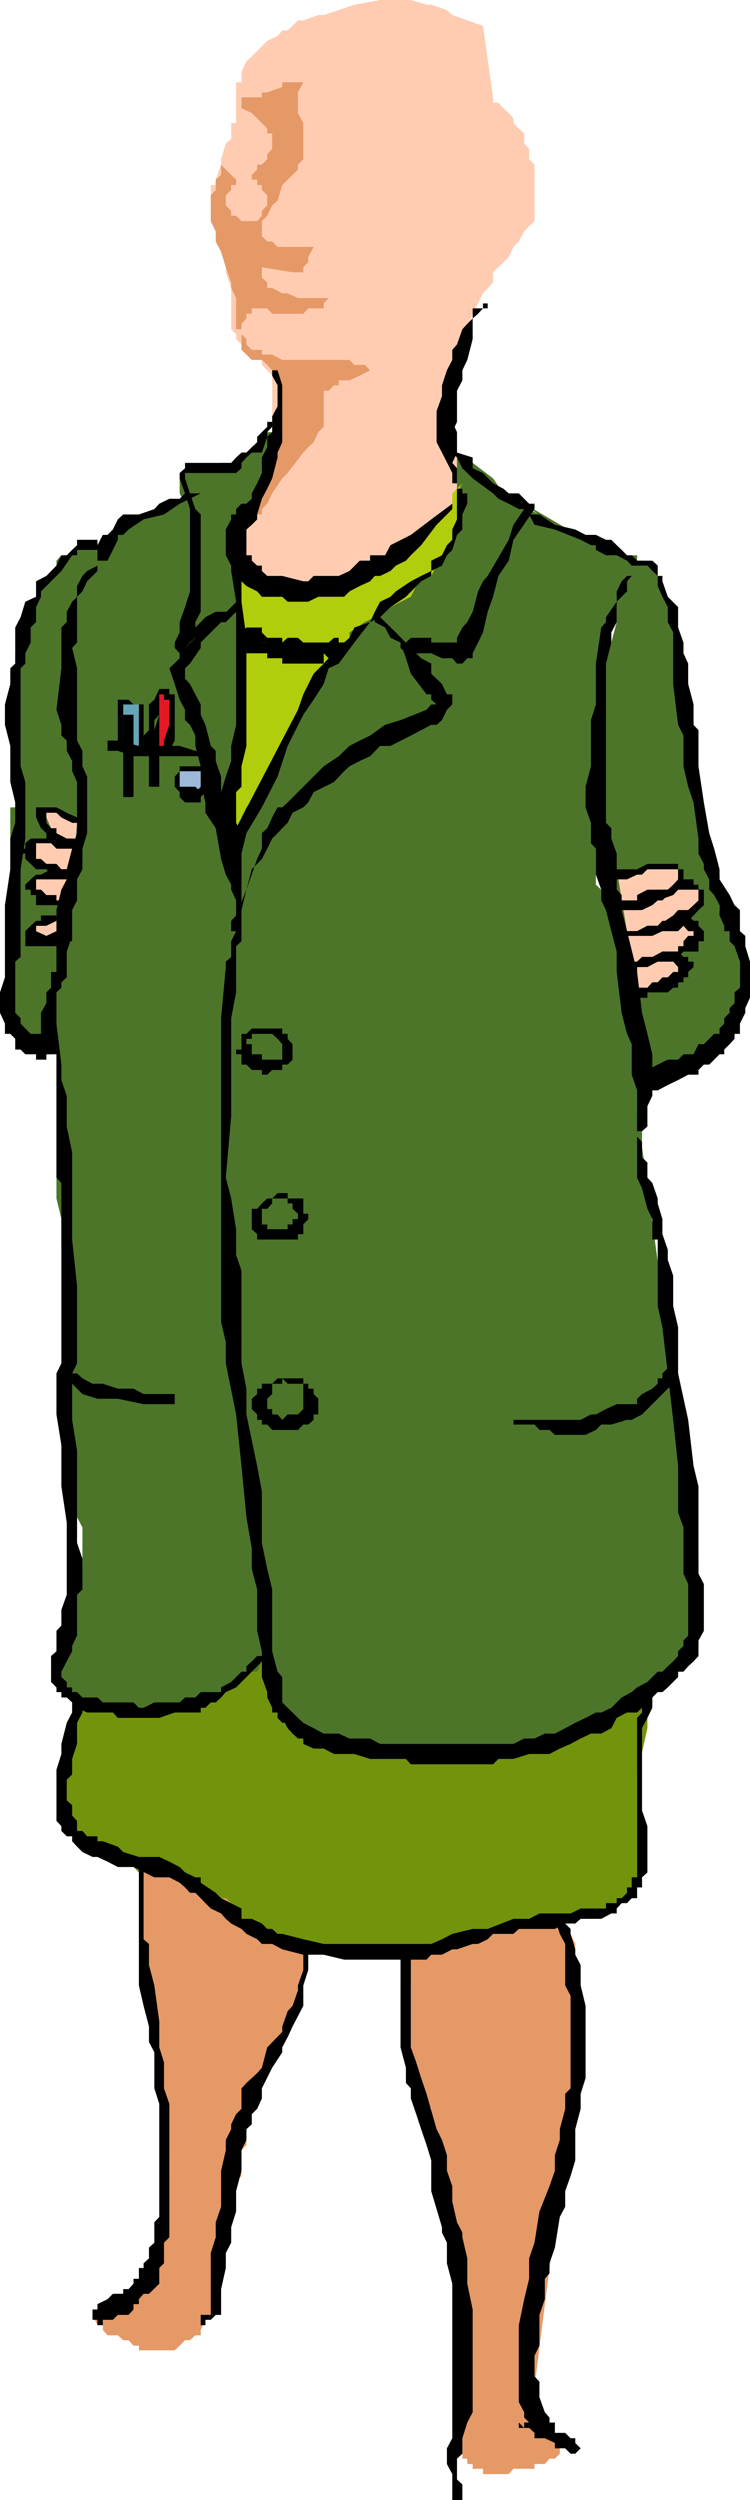
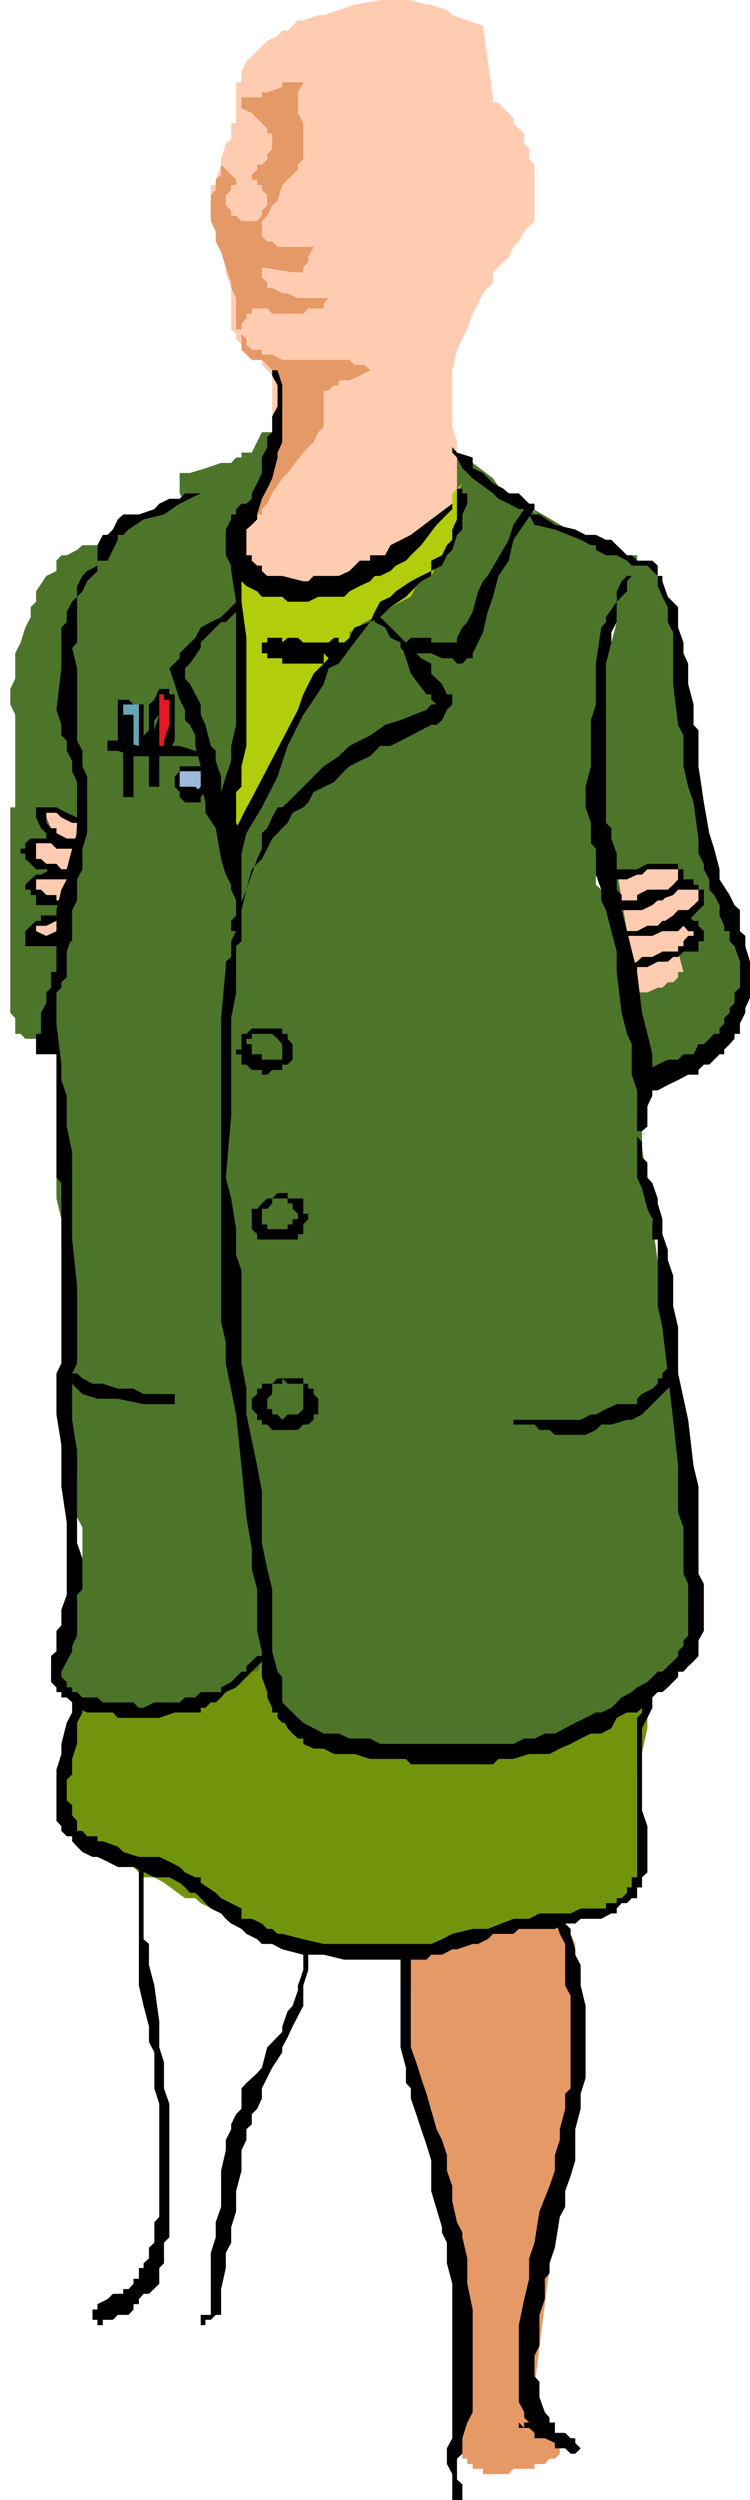
<svg xmlns="http://www.w3.org/2000/svg" width="334.797" height="1114.801">
  <path fill="#e59966" d="m247.7 853.2 2.198 2.402h2.399v4.5l2.402 2.199 2.098 4.5v9.398l2.402 4.602v20.601l-20.601 162.7v11.5l2.199 2.398 2.402 2.2 2.098 2.402v2.199h2.402v2.398h7l-2.402 2.102-2.399 2.398v2.403l-2.199 2.199h-2.402l-2.098 2.398h-4.601v2.102h-9.399l-2.101 2.398h-11.5v-2.398H211v-2.102h-2.402v-2.398h-2.2v-2.2L204 1091.7l4.598-20.597-2.2-7v-6.7L204 1041.301l-2.102-30V995.5l-2.398-9.398v-6.7l-2.203-7v-4.5l-2.399-9.101-2.398-7v-11.5l-4.5-9.102-2.203-2.398v-2.2L183.398 922v-36.7l-2.199-2.398v-11.3h2.2l2.398-2.403h6.703l2.398-2.398h7l9.102-4.5 4.598-2.2 4.5-2.402 2.402-2.097h29.797l-4.598-2.403" />
  <path fill="#72940d" d="M291.2 752.402v2.098l-2.2 4.602v11.5l-4.602 20.597V839.5L282 841.602V844l-2.102 2.402H277.5l-2.203 2.2V851h-2.399l-2.398 2.2-4.5 2.402h-25.203l-2.2 2.097H229.2l-4.5 2.403-4.601 2.199-6.7 2.398-4.8 2.102h-6.7l-7 2.398h-4.5l-7 2.403H144.5l-4.5-2.403h-4.602L133 866.801h-9.102l-2.398-2.102h-4.602l-2.101-2.398-7-2.2-2.399-4.5L98.7 853.2l-9.101-4.597-2.399-2.2h-4.601l-9.399-6.902-4.3-2.398h-4.801l-4.5-4.602-7-2.398L48 828l-2.102-2.2-2.398-2.398V821h-4.602l-2.101-2.2h-2.399v-6.898L32.2 809.5h-2.402v-4.598l-2.399-2.101v-11.602l2.399-6.898v-16.102l2.402-4.597V761.5l2.2-2.398V754.5l2.398-2.098V750l2.101-4.598H43.5v-4.601l2.398-2.399 4.5-2.101h2.2L55 733.902l7-4.601 4.5-2.102 4.598-4.797 9.101-4.601 4.598-2.2 4.8-2.402 9.102-4.5h4.5l6.801-4.597 6.898-2.403 7-2.097h11.5l4.602-2.403h4.5l2.2-2.199h9.3l9.2-2.398h29.698L199.5 695h4.5l7 2.2 4.598 2.402h9.101l4.5 2.097 4.801 2.403 4.598 4.597h4.601l4.5 2.403 2.2 4.5 6.898 2.199 2.402 2.398 4.598 2.203L266 727.2h6.898l2.399 2.102v2.199l2.203 2.402v2.399h2.398l2.102 2.101 2.398 4.598v9.402h6.801" />
  <path fill="#4c752a" d="m89.598 222.402 2.101 2.2V227l2.399 4.602 2.199 4.5v2.398l2.402 2.2v98.6l2.098 9.4 2.402 9.1 34.399 29.802v9.097h-2.2v2.403L133 401.5l-4.602 2.102v2.199H126v7L135.398 438l-27.601 32.102V495.3l-2.399 4.601v30l2.399 11.297V580.3l2.203 9.101v9.098l2.398 9.402 2.399 9.098 2.101 16.102 2.399 18.199 2.203 18.5 13.898 31.898v9.403L133 713.199v4.602l-2.402 2.398-2.2 2.203v4.797H126v4.301l-2.102 2.402-2.398 2.399-4.602 2.101v2.399l-2.101 4.601h-2.399l-4.601 2.399V750l-2.399 2.402-4.601 2.098h-2.098l-4.601 4.602h-4.5v2.398h-4.801l-4.598 2.102H48l-4.5-2.102h-4.602l-2.101-2.398h-2.399v-2.2H32.2V754.5h-4.8v-2.098L25.2 750v-13.7l2.2-4.8v-4.3l2.398-2.4 2.402-7v-2.198l2.2-4.5v-11.5l2.398-2.403v-16.097l-2.399-4.602v-18.2l-2.199-4.6v-16.098l-2.402-2.403v-71l-2.399-9.097v-11.5l-2.199-9.2v-68.8l-2.402-7v-13.7L20.7 442.5v-45.8l2.098-4.598 2.402-4.5V364.5l2.2-6.7v-71.3l2.398-6.7v-2.398l2.402-6.703 2.2-7v-6.898l2.398-2.2 4.5-7H43.5V245.2l4.5-4.5 4.598-2.199L55 236.102l9.098-6.7L73.199 227l7-4.598L84.797 220l4.8 2.402" />
  <path fill="#4c752a" d="m236.2 227 16.097 9.102 9.101 4.597 9.102 4.5 2.398 2.403h2.399L277.5 250l2.398 2.2H282v4.6l-2.102 2.4v2.1l-2.398 2.4-2.203 2.402v4.597l-2.399 2.102v2.398l-2.398 2.203v9.098l2.398 11.5 2.399 11.602-2.399 4.5v4.597l-2.398 4.5-2.102 4.801v13.7L266 346.3v48.2l2.398 2.2v2.402l2.102 4.5 2.398 2.199 2.399 7 2.203 2.398v4.5l2.398 4.602 2.102 2.398v4.5l2.398 2.203v18.2l2.2 4.8v55L311.797 695v38.902l-2.2 2.399H307.2l-2.101 2.101-2.399 7h-2.2l-2.402 2.399-2.399 2.199-2.101 2.402-2.399 2.098h-4.601l-2.2 2.402-4.5 4.598-4.601 2.102-6.899 2.398-2.398 2.2-6.8 4.8h-4.5l-7 2.2-4.5 2.402-7 2.097-7 2.403h-4.5l-4.602 2.199h-54.899l-2.402-2.2h-13.7L146.7 779.7h-2.2l-2.402-2.097L140 775.2h-2.402L126 763.602v-4.5l-2.102-2.2-2.398-2.402v-2.098l-2.203-4.601V743l-2.399-4.598V672l-2.101-9.2v-6.898l-2.399-7L110 635.2v-9.097l-2.203-6.903v-29.797l-2.399-4.601v-50.399L103.2 532v-6.898l-2.402-4.602v-13.7l-2.098-6.898V461l2.098-4.598v-16l2.402-9.203 2.2-9.297 2.398-9.101 2.203-9.2V396.7l2.398-2.199 2.399-4.5 2.101-2.398 2.399-9.2 4.601-9.101L126 364.5l7-6.7 2.398-7 6.7-6.898 2.402-4.601 6.7-6.7 7-9.402 7-9.097 9.097-9.102 2.402-4.598 4.5-4.5v-4.601l2.2-2.399v-4.5l2.398-7L188 275.2l2.398-4.5 2.102-2.398v-2.2h4.797l4.601-2.402v-4.5l2.102-2.398 2.398-2.2 4.602-7v-4.5l2.398-4.601 2.2-2.398v-4.5l2.101-2.2h2.399V227h4.601l2.399-2.398h2.101l7 2.398" />
  <path fill="#4c752a" d="m204 201.8 4.598 2.2 2.402 2.402 9.098 6.899 4.601 6.699 4.5 2.402 4.801 2.2-2.402 4.8V234l-2.399 6.7-2.101 6.902-2.399 9.199-4.601 6.898v2.403l-2.399 4.597-2.101 4.5-2.2 2.203-2.398 2.399v4.601l-4.602 2.098h-23v7h2.399v2.402L188 298l2.398 4.602L192.5 305l2.398 2.2v6.902h2.399v4.597H192.5l-2.102 2.403-7 2.097-4.601 2.403-9.098 7L156 339.3l-6.902 4.601-2.399 2.399-2.199 2.398-9.102 4.5-4.8 6.801-2.2 2.402-2.398 4.5-6.703 4.598-2.399 2.402v4.5l-2.101 2.2v7l-2.399 4.5-2.398 4.597v6.903l-2.203 2.199v4.8L80.199 298v-4.5l4.598-2.2 2.402-4.8h2.399v-2.098h-7V270.7l2.199-7v-6.898l2.402-9.2-2.402-6.902v-9.097l-2.2-2.2v-4.8L80.2 220v-9.098h4.598l6.902-2.101 7-2.399h4.5l2.2-2.402h2.398v-2.2h4.601l4.5-9.1h4.602l4.5-4.598 2.398-2.403h2.2l2.402-2.398h16.098l6.902 2.398h9.2l4.5 2.403 7 2.199 13.698 2.398 4.5 2.102 7 2.398 2.102 4.602" />
  <path fill="#ffccb2" d="M220.098 43.402v2.399h2.402l2.2 2.398 2.398 2.203 2.101 2.399v2.101l2.399 2.399L234 59.5V64l2.2 2.402V71l2.398 2.402v25.2l-2.399 2.199-2.199 2.398-2.402 4.5-2.399 2.403-2.101 4.597-7 6.703V126l-4.5 4.8-2.2 4.5-2.398 4.602-2.402 6.899-2.2 4.398L204 156l-2.102 9.102V190.3l2.102 6.898V220l-2.102 2.402V227l-2.398 2.402-2.203 2.2-2.399 2.398-2.398 2.102-2.102 2.398h-4.601l-9.098 6.7-11.5 7-4.601 2.402L156 256.8h-2.402l-4.5 2.398-4.598 2.102-4.5 2.398h-14l-2.102-2.398H121.5l-4.602-2.102-4.5-2.398v-2.2L110 252.2l-2.203-2.2v-6.898l-2.399-2.403V238.5l2.399-2.398v-6.7L110 227l4.797-4.598V220l2.101-2.098v-4.601l2.399-6.899v-4.601l2.203-7V167.5l-2.203-2.398-2.399-2.403V160.5l-4.5-2.398-4.601-2.102v-2.398l-2.399-2.403V149l-2.199-2.2v-18.398l-2.402-7v-4.601l-2.098-4.5v-4.602l-2.402-6.898v-2.2l-2.2-2.402V82.5h2.2v-2.398l2.402-6.7V71l2.098-7 2.402-2.098v-7h2.2V36.7h2.398v-4.597L110 27.3l2.398-2.102 4.5-4.597 2.399-2.403L123.898 16 126 13.602h2.398l4.602-4.5h2.398l6.7-2.403h2.402l6.7-2.199 7-2.398L169.7 0h13.698l7 2.102h2.102l7 2.398 2.398 2.2 6.7 2.402 7 2.398 4.5 31.902" />
  <path fill="#b2cd0b" d="M204 220v16.102l-2.102 2.398v4.602l-2.398 4.5-4.602 4.597-2.398 4.602h-2.102l-4.601 4.5-2.399 4.8-9.101 4.598-2.399 2.102-4.601 2.398-4.5 2.203L156 282v2.402l-2.402 2.098-2.399 2.402-2.101 2.399-2.399 4.601L144.5 298l-2.402 4.602-4.5 9.398-4.598 9.102-4.602 6.898-2.398 4.602v6.699l-4.5 2.398-4.602 7-2.101 4.5L110 360l-2.203 4.5v4.8l-2.399 2.2v4.5l-2.199 2.402h-2.402v-9.101l7-64.301v-55h-2.399v-2.398l2.399 4.597 4.601 4.602h2.399l2.101 2.398 2.399 2.102h22.8l4.602-2.102 6.899-2.398h4.601l7-2.2 4.5-4.601 4.598-2.398h4.5l4.601-4.5 2.399-4.602 4.601-2.398 2.102-4.5 4.797-2.2L199.5 227l2.398-2.398V220l4.5-4.5L204 220" />
  <path fill="#e59966" d="M135.398 36.7 133 41.2v9.202l2.398 4.5V71L133 73.402v2.2L130.598 78 126 82.5l-2.102 7-2.398 2.102-2.203 4.597-2.399 2.403v6.699l2.399 2.398h2.203l2.398 2.403H140l-2.402 4.597v2.102l-2.2 2.398v2.203h-4.8l-13.7-2.203v4.602l2.399 2.199v2.402h2.203l4.5 2.399h2.398l4.602 2.101h13.7l-2.2 2.399v2.199h-6.902l-2.2 2.402H121.5l-2.203-2.402h-6.899v2.402H110V142l-2.203 2.402V149l2.203 2.2v2.402l2.398 2.398h4.5v2.102h4.602l4.5 2.398h30l2.2 2.2h4.597l2.402 2.402h2.098-2.098l-4.601 2.398-4.598 2.102h-4.8v2.199h-2.102l-2.399 2.398H144.5v16.102l-2.402 2.398-2.098 4.5-2.402 2.203-2.2 2.399-7 9.101-2.398 2.399-4.5 6.699-2.203 4.602-2.399 2.398v2.402h-4.5v-4.8l2.399-2.2 2.101-6.902v-4.598L121.5 204v-15.898l2.398-4.801v-13.7l-2.398-4.5-2.203-2.402-2.399-2.199h-4.5L110 158.102 107.797 156v-9.2h-2.399v-13.898l-2.199-4.5V126l-2.402-6.8-2.098-6.9-2.402-4.6v-4.5l-2.2-4.598v-11.5l2.2-2.403v-4.597L98.699 78v-4.598l2.098 2.2L103.199 78l2.2 2.102V82.5h-2.2v2.2l-2.402 2.402v4.5L103.199 94v2.2h2.2l2.398 2.402h7l2.101-2.403V94l2.399-2.398v-4.5l-2.399-2.403V82.5h-2.101v-2.398h-2.399V78l2.399-2.398v-2.2h2.101L119.297 71v-2.2l2.203-2.398V59.5h-2.203v-2.2l-6.899-6.898-4.601-2.203v-4.797h-2.399 11.5V41.2h2.399L126 38.801v-2.102h9.398" />
  <path fill="#4c752a" d="m234 224.602 18.297 13.898h4.5l7 4.602 2.203 2.097 6.898 2.403h11.5V250h2.2l2.402 2.2 2.2 2.402 2.398 2.199 2.101 9.3 2.399 2.2 2.402 4.5 2.2 7v6.699l2.398 9.402V323.2l2.101 7v4.602l2.399 11.5 2.199 9.101 4.8 20.598 2.2 9.2 2.402 4.8v15.8l2.098 7 2.402 2.4 2.2 6.702 2.398 4.797v20.602l-2.399 2.199v2.102H325.7V454l-2.402 2.402v2.2L321.199 461v2.2h-2.402l-4.598 4.8v2.102h-2.402l-2.2 2.398H307.2l-2.101 2.2H302.7v2.402l-4.601 2.097h-13.7v-22.797L282 449.5v-7l-2.102-6.7v-11.5l-2.398-4.6v-4.5l-2.203-4.598V401.5l-2.399-9.398L270.5 383l-2.102-9.098v-11.5L266 353.2V312l2.398-9.398 2.102-9.102 2.398-7 2.399-9.098v-9.101l2.203-4.602V250L234 224.602m-188.102 23-2.398 4.597-2.203 2.403v2.199l-2.399 4.5-4.5 4.8v11.301l-2.199 7v6.899L38.9 360v16l-2.102 7v4.602l-2.4 13.898-2.198 13.7-2.402 4.5v7l-2.399 9.1v4.602L25.2 442.5v16.102L22.797 461l-2.098 2.2h-2.402v2.402h-2.2v-2.403h-4.8L9.199 461H6.797v-7l-2.2-2.398V360h2.2v-41.3l-2.2-4.598v-6.903l2.2-4.597V291.3l2.402-4.801 2.098-6.7 2.402-4.6v-4.5l2.399-2.4v-4.6l4.601-6.9 4.5-2.198V250l2.2-2.398h2.398l4.601-2.403 2.399-2.097H43.5v4.5h2.398" />
-   <path fill="#e59966" d="M133 869.2h-2.402l-2.2-2.4H121.5l-4.602-2.1v-2.4l-2.101-2.198-4.797-2.403-2.203-2.097-2.399-4.602-2.199-2.398-2.402-2.2h-2.098L96.297 844h-2.2l-4.5-2.398-4.8-4.5h-9.2l-4.5-2.2h-2.199l-4.8-2.402v4.602l-2.098 4.5V851l13.598 109.902v11.5L73.199 977v11.5l-2.101 4.602V1007h-2.2v2.2l-2.398 4.5h-2.402L62 1016.101v2.199l-2.402 2.398-2.2 2.102h-4.8L48 1027.402l-4.5 4.797h-2.203l2.203 4.602h2.398v2.101l2.102 2.399h4.598L55 1043.5h2.398l2.2 2.402H62V1048h16l2.2-2.098 2.398-2.402h2.199l2.402-2.2h2.399v-2.398l2.101-4.5 2.399-2.203h2.199v-4.797l2.402-2.203v-11.5l2.098-4.5v-7l2.402-13.699V977h2.2v-4.598l2.398-2.101v-11.5l2.203-2.399v-16.101l2.398-2.2v-4.5l2.399-2.402 2.101-4.597 2.399-4.602v-4.5l2.203-4.598h2.398V910.5L126 906v-2.398l2.398-2.2 2.2-4.601 2.402-2.399 2.398-4.5V869.2H133" />
  <path fill="#9db9d9" d="M89.598 343.902v9.297h-7l-2.399-2.398v-6.899l2.399-2.203h2.199l4.8 2.203" />
  <path fill="#e31926" d="m73.2 334.8 2.398-2.198V312l-2.399-2.398-2.101-2.403v11.5l-2.2 11.5v4.602H73.2" />
  <path fill="#66a5b5" d="M62 332.602v-18.5h-9.402v2.398L55 332.602h7" />
  <path fill="#ffccb2" d="M275.297 387.602h27.402v6.898h6.899v2.2h2.199v6.902l-2.2 2.199H307.2l-2.101 2.398H302.7l4.5 2.403 2.399 2.199h2.199v4.5l-2.2 2.398-2.398 2.203-4.5 2.399 2.399 9.101H302.7v2.399L300.5 438h-2.402l-2.399 2.402h-2.101L289 442.5h-4.602l-9.101-54.898m-240.899-20.7H32.2l-2.402-2.402h-2.399l-2.199-2.098h-6.902L20.7 364.5l2.098 4.8 2.402 2.2v2.402L29.797 376l2.402 2.402h2.2-2.2L27.4 376h-2.2l-2.402-2.098h-6.7V376H13.7l-2.402 2.402 2.402 2.2V383h2.399v2.2l2.199 2.402H25.2V390h-2.402l-4.5 2.102h-2.2v7h2.2L20.7 401.5h2.098l2.402 2.102h4.598l-2.399 2.199H25.2v4.8h-2.402l-2.098 2.2h-4.601v2.398H13.7v2.102h-2.402v2.398h18.5l4.601-52.797" />
  <path d="m236.2 229.402 2.398 4.598 9.101 2.102 11.5 4.597 4.598 2.403H266v2.097l4.5 2.403h4.797l4.601 2.398 2.102 2.2h2.398V250L282 247.602h-2.102l-2.398-2.403-2.203-2.097-2.399-2.403H270.5L266 238.5h-4.602l-4.601-2.398-9.098-2.102-6.902-4.598H234h2.2m48.198 22.798H289l2.2 2.402 2.398 2.199v4.5l2.101 4.8 2.399 4.598v6.703L300.5 282v23l2.2 18.2 2.398 4.8v13.7l2.101 9.1 2.399 7 2.199 16.102v6.7l2.402 4.597v2.403l2.399 4.5v4.597l2.199 2.403 2.402 4.5v4.597l2.098 4.602v2.398h2.402v4.5l2.2 2.203 2.398 6.899v11.601l-2.399 2.098v4.8l-2.199 2.2v2.102L323.297 454v2.402l-2.098 2.2V461h-2.402l-2.2 2.2-2.398 2.402h-2.402l-2.2 4.5h-4.5L302.7 472.5h-4.601l-4.5 2.2-4.598 2.402-2.402 2.097h-2.2l2.2 2.403v2.199l2.402 2.398h4.598l4.5-2.398 4.601-2.2 4.5-2.402h4.598v-2.097l2.402-2.403h2.399l2.199-2.199 2.402-2.398h2.098V468l2.402-2.398 2.2-2.403V461h2.398v-4.598l2.402-4.8V449.5l2.098-4.598v-16.101l-2.098-6.899v-4.601l-2.402-2.102v-9.398l-2.399-2.2-2.199-4.5-4.5-7v-4.5l-2.402-9.199-2.2-6.902-2.398-13.7-2.402-16.1v-16.098l-2.2-2.403v-9.097L307.2 305v-9.098l-2.101-4.601V286.5l-2.399-6.7v-9.1l-4.601-4.598-2.399-6.903v-2.398h-2.101v-4.602l-2.4-2.199h-6.8v2.2" />
  <path d="m279.898 256.8-2.398 2.4-2.203 4.5v4.6l-4.797 6.9v2.202l-2.102 2.399L266 295.902v18.2l-2.203 7v20.597l-2.399 9.102V360l2.399 6.902V376l2.203 2.402V390l2.398 6.7v4.8l2.102 4.3 2.398 9.4 2.399 9.1v9.102l2.203 18.2 2.398 9.398 2.102 4.602v13.597l2.398 7v18.203h2.2l2.402-2.101v-9.102l2.2-4.597v-18.5L289 461l-2.402-9.398-2.2-18.2-4.5-18.203-2.398-9.398v-6.7l-2.203-2.402v-16.097l-2.399-6.7v-4.601l-2.398-2.399v-71l2.398-9.402V282l2.399-4.598v-9.101l4.601-4.602v-4.5l2.102-2.398h-2.102" />
  <path d="M270.5 392.102h9.398l4.5-2.102h2.2l2.402-2.398h13.7v4.5l-2.2 2.398-2.402 2.2H289l-4.602 2.402v2.398h-11.5v2.102l2.399 2.199h11.3l4.602-2.2 2.399-2.101h2.101l4.801-4.8h2.2v-2.2l2.398-2.398v-4.5h-2.399v-2.403H289l-4.602 2.403H270.5v4.5" />
  <path d="M277.5 405.8h6.898l2.2-2.198H289l4.598-2.102 6.902-2.398 2.2-2.403h9.097v4.801l-2.2 2.102-2.398 2.199h-4.5l-2.199 2.398-6.902 4.602H289l-4.602 2.398H277.5v2.102h13.7l2.398-2.102 9.101-2.398h2.399l2.101-2.2 2.399-2.402 2.199-2.398 2.402-2.2V396.7h-2.402v-2.2h-2.2v-2.398h-4.5L302.7 394.5l-4.601 2.2h-4.5L289 399.101l-4.602 2.398H282l-2.102 2.102h-4.601v2.199h2.203" />
  <path d="M279.898 417.3H291.2l4.5-2.1h7l2.399-2.4 2.101 2.4h2.399v2.1H307.2l-2.101 2.4v2.202H302.7v2.399h-7l-4.5 2.398h-4.601l-2.2 2.102-4.5 2.398H277.5l2.398 2.203h4.5V431.2H289l4.598-2.398h4.5l2.402-2.102h2.2l2.398-2.398h6.699V419.7h2.402v-4.5l-2.402-2.398v-2.2h-2.2L307.2 408.2h-4.5l-2.199 2.403h-4.8l-2.102 2.199H289l-4.602 2.398H277.5v2.102h2.398" />
-   <path d="M282 431.2h4.598l2.402-2.4h11.5l2.2 2.4v2.202-2.203 2.203h-2.2l-2.402 2.399h-2.399L293.598 438h-2.399L289 440.402h-4.602v4.5H289V442.5h9.098l2.402-2.098h2.2V438h2.398v-2.2h2.101v-2.398l2.399-2.203v-2.398h-2.399v-2.102h-2.101l-2.399-2.398h-7l-2.101 2.398h-7l-2.2 2.102h-4.5v2.398H282M48 245.2l-2.102-2.098H43.5v-2.403h-9.102v2.403l-2.199 2.097-2.402 2.403h-2.399l-2.199 4.597-4.5 4.602-4.601 2.398v6.903l-4.801 2.199-2.098 6.898-2.402 4.602v16.101L4.597 298v7L2.2 314.102v9.097l2.399 9.403v16.097l2.199 9.102v9.101l-2.2 7v13.7l-2.398 16V435.8L0 442.5v9.102l2.2 4.8V461h2.398l2.199 2.2v4.8h2.402l2.098 2.102h4.8v2.398H20.7v-2.398h2.098v-4.5H20.7l-4.601-2.403V461H13.7l-2.402-2.398-2.098-2.2V454l-2.402-2.398V428.8l2.402-2.102v-39.097l2.098-13.7V348.7l-2.098-7V298l2.098-2.098v-4.601L13.7 286.5v-6.7l2.399-2.398V270.7l2.199-4.597V263.7l2.402-2.398 2.098-2.102 2.402-2.398 2.2-2.2 4.8-7h2.2V245.2h9.1l2.398 2.403H48V245.2" />
  <path d="m43.5 252.2-4.602 2.402-2.101 2.199-2.399 4.5v4.8l-2.199 2.2-2.402 4.5v4.601l-2.399 2.399V298L25.2 316.5l2.2 6.7v4.8l2.398 2.2v4.6l2.402 4.5v4.602l2.2 4.797V371.5l-2.2 6.902-2.402 9.2v4.5l-2.399 4.597-2.199 9.102v27.601h-2.402v7L20.7 442.5v4.8l-2.402 4.302V461h-2.2v9.102H25.2V442.5l2.2-2.098V438l2.398-2.2v-11.5l2.402-7v-11.5l2.2-4.3v-9.398l2.398-4.5v-9.2l2.101-6.902v-25.2l-2.101-4.6v-6.9l-2.399-4.6V298l-2.199-9.098 2.2-2.402v-20.398l2.398-2.403 2.101-4.5 2.399-2.398 2.203-2.2V250v2.2" />
  <path d="m34.398 364.5-4.601-2.098L25.199 360h-9.101v4.5l2.199 4.8 2.402 2.2v2.402l4.5 4.5h9.2v-4.5h-4.602l-4.598-2.402v-2.2h-2.402l-2.098-2.398V360h-2.402v2.402h6.902l2.2 2.098 4.8 2.402h2.2V364.5" />
  <path d="M32.2 378.402 29.796 376h-4.598v-2.098H13.7L11.297 376v2.402H9.199v2.2h2.098V383l2.402 2.2 2.399 2.402h4.601L22.797 390h9.402v-2.398h-4.8l-2.2-2.403h-4.5L18.297 383h-2.2v-7H25.2v2.402h9.2-2.2" />
  <path d="M29.797 387.602h-7l-4.5 2.398h-2.2l-2.398 2.102-2.402 2.398v2.2h2.402v2.402h2.399v4.5h11.3V401.5H25.2v-2.398h-4.5l-2.402-2.403h-2.2v-4.597h13.7V390H32.2h-2.402v-2.398M25.2 408.2h-6.903v2.402h-2.2L13.7 412.8l-2.402 2.398v6.703h18.5V419.7H32.2v-2.398h-2.402V415.2H25.2l-4.5 2.102-4.601-2.102H13.7v2.102l2.399 2.398v-6.898H20.7l4.5-2.2V408.2m66.5-73.4h-4.5l-7-2.198H62l-9.402-2.403H48v4.602h4.598l7 2.398h32.101v-2.398" />
  <path d="M64.098 332.602v-18.5h-4.5l-2.2-2.102h-4.8v22.8H55v-20.698h-2.402 11.5H62v18.5h2.098" />
  <path d="M55 318.7v36.702h4.598V318.7H55m13.898 13.902v-11.5l2.2-2.403v-11.5 2.403h2.101V312h2.399v11.2l-2.399 7v4.6h2.399L78 330.2v-20.598h-2.402v-2.403h-4.5l-2.2 4.801-2.398 2.102v11.5L64.098 328v6.8H66.5l2.398-2.198" />
  <path d="m71.098 318.7-2.2 6.902-2.398 7V350.8h4.598v-34.3 2.2M87.2 355.402h2.398l2.101-2.203v-2.398h2.399v-4.5l-2.399-2.399-2.101-2.203h-9.399v2.203L78 346.301v4.5l2.2 2.398v2.203l2.398 2.399h7v-4.602l-2.399-2.398h-7v-6.899h9.399v9.297-2.398l-2.399 2.398h-2.402v2.203h2.402m18.199 52.798v7l-2.199 4.5v7l-2.402 2.1v2.4L98.699 454v135.402l2.098 9.098v9.402l4.601 22.797 2.399 23L110 676.5l2.398 13.902v9.2l2.399 9.097v18.5l2.101 9.102v11.5l2.399 6.699v2.402l2.203 4.598v2.102h2.398V766l2.102 2.2h2.398l2.2-2.2v-2.398l-2.2-2.102-2.398-2.398V747.8l-2.102-2.399-2.398-9.101v-27.602l-2.203-9.097L116.898 688v-23l-2.101-11.3-4.797-23v-11.5l-2.203-11.298v-41.3l-2.399-7v-11.5l-2.199-13.7-2.402-9.3 2.402-27.403V454l2.2-11.5v-20.598l2.398-2.203v-11.5h-2.399" />
  <path d="M25.2 456.402v68.7l2.198 2.398v80.402l-2.199 4.5V630.7l2.2 13.703v18.399l2.398 16.101v32.2l-2.399 6.699v7l-2.199 2.398v9.102l-2.402 2.101V750l2.402 2.402v2.098h2.2v2.402h2.398l2.402 2.2h2.2v2.398l4.5 2.102h11.5L52.597 766h18.5L78 763.602h11.598V761.5h2.101l2.399-2.398h2.199l2.402-2.2 2.098-2.402 4.601-2.098 2.399-2.402 2.203-2.2 2.398-2.398 2.399-2.402 2.101-2.2v-2.398h-2.101l-2.399 2.399L110 743v2.402h-2.203L103.199 750l-4.5 2.402v2.098h-9.101l-2.399 2.402h-4.601l-2.399 2.2H68.9l-4.801 2.398H62l-2.402-2.398h-13.7l-2.398-2.2h-6.703l-2.399-2.402H32.2v-2.098h-2.402V750l-2.399-2.2v-2.398l2.399-4.601 2.402-4.5v-2.399l2.2-4.601v-18.2l2.398-2.402V695l-2.399-7v-41.2L32.2 633.103v-20.7l2.2-4.5v-34.601L32.2 552.7v-38.898l-2.402-11.5v-13.7l-2.399-7V474.7L25.2 456.402M284.398 497.7v27.402l2.2 4.8L289 539l2.2 4.602v9.097h2.398v29.703l2.101 9.399 2.399 20.601 2.402 20.7 2.2 20.597v20.703l2.398 6.7v20.597l2.101 4.602v23l-2.101 2.199v2.402l-2.399 2.399v2.101l-2.199 2.399-2.402 2.199-2.399 2.402h-2.101L289 750l-4.602 2.402L282 754.5l-4.5 2.402-2.203 2.2-2.399 2.398-4.5 2.102H266L261.398 766l-4.601 2.2-4.5 2.402-4.598 2.398h-4.5l-4.601 2.2H234l-4.8 2.402h-59.5l-4.5-2.403H156L151.2 773h-6.7l-4.5-2.398-4.602-2.403L133 766l-2.402-2.398H126V761.5h-2.102v2.102H126V766l2.398 4.602 2.2 2.398 2.402 2.2h2.398v2.402l4.602 2.097h4.5l4.598 2.403h9.101l7 2.199h16l2.2 2.398h36.699l2.402-2.398h6.7l7-2.2h9.097l4.601-2.402 4.801-2.097 4.5-2.403 4.598-2.199h4.601l4.5-2.398 2.399-4.602 4.601-2.398h4.5l2.2-2.102 4.601-4.598 2.399-2.402h2.101l2.399-2.098 4.601-4.601v-2.399h2.399l2.101-2.402 2.399-2.2 2.199-2.398V731.5l2.402-4.3v-20.9l-2.402-4.6v-38.9l-2.2-9.1-2.398-20.598-4.5-20.7v-20.601l-2.199-9.399v-13.601l-2.402-7v-4.602l-2.399-6.898v-6.7l-2.101-7v-2.199l-2.399-6.902-2.199-2.398v-6.7L286.598 516v-6.8l-2.2-2.4v-2.398l2.2-2.101v-4.602h-2.2" />
  <path d="M295.7 612.402v2.2h-2.102V617l-2.399 2.2-4.601 2.402-2.2 2.097v2.403h-9.101L270.5 628.3l-4.5 2.398h-2.203l-4.598 2.403h-30v2.097h9.399l2.199 2.403h4.5l2.402 2.199h13.7l4.601-2.2 2.398-2.402h4.5l7-2.097H282l4.598-2.403L289 628.3l2.2-2.2 2.398-2.402 2.101-2.097 2.399-2.403L300.5 617l2.2-2.398v-2.2h-2.2V610h-2.402l-2.399 2.402M32.2 617l2.198 2.2 2.399 2.402 6.703 2.097h9.098l11.5 2.403H78v-4.5H64.098l-4.5-2.403h-7l-6.7-2.199h-4.601l-4.5-2.398-2.399-2.2H32.2V617m80.198-156h9.102l2.398 2.2 2.102 2.402v6.898h-9.102v-2.398h-4.5v-4.5H110v-2.403h2.398V461h-4.601v7h-2.399v2.102h2.399v4.597H110l2.398 2.403h4.5v2.097h2.399l2.203-2.097h4.5v-2.403h2.398l2.2-2.199v-6.898l-2.2-2.403V461H126v-2.398h-13.602L110 461h2.398m11.5 73.402h4.5v2.2h2.2V539l2.402 2.2v2.402h-2.402V546h-2.2v2.102h-9.101V546h-2.399v-7h2.399l2.203-2.398v-2.2h-2.203l-2.399 2.2-2.101 2.398h-2.399v9.102l2.399 2.199v2.398H133v-2.398h2.398V546l2.2-2.398v-2.403h-2.2v-6.797h-7V532h-4.5l-2.398 2.402h2.398m4.5 82.598h7v11.3L133 630.7h-4.602L126 633.101l-2.102-2.403H121.5V628.3h-2.203v-4.602l2.203-2.097V617h4.5v-2.398h-2.102L121.5 617h-4.602v2.2h-2.101v2.402l-2.399 2.097v4.602l2.399 2.398v2.403h2.101v2.097h2.399l2.203 2.403H133l2.398-2.403h2.2l2.402-2.097v-2.403h2.098v-7L140 621.602v-2.403h-2.402V617h-2.2v-2.398H126l2.398 2.398m-45.8-397-2.399 2.402h-4.601l-4.5 2.2-2.2 2.398L62 229.402h-7l-2.402 2.2-2.2 4.5L48 238.5h-2.102l-2.398 4.602V250H48l2.398-4.8 2.2-4.5v-2.2H55l2.398-2.398 6.7-4.5 9.101-2.2 7-4.8L89.598 220h-7M247.7 855.602l2.198 6.699 2.399 4.5v18.5l2.402 4.601V931.2l-2.402 2.403v6.699l-2.399 9.101v4.797l-2.199 6.703v7l-2.402 6.899-4.5 11.3-2.2 13.899-2.398 7v9.102L234 1025.2l-2.402 11.602v34.3l2.402 4.5V1078l2.2 2.2H234v2.402h-2.402v-2.403l2.402 2.403h2.2l2.398 2.199v2.398h4.601l4.5 2.102v2.398h4.598l2.402 2.403h2.098l2.402-2.403-2.402-2.398v-2.102h-2.098l-2.402-2.398h-4.598v-4.602h-2.402V1078l-2.098-2.398-2.402-6.7V1062l-2.2-2.398v-9.2l2.2-4.5V1032.2l2.402-7v-9.097l2.098-2.403v-4.5l2.402-7 2.2-13.699 2.398-4.5v-7l2.402-6.7 2.098-7v-13.898l2.402-9.101v-6.7l2.2-7v-32.199l-2.2-9.101V876.2l-2.402-4.597V869.2l-2.098-6.898v-2.2l-2.402-2.402v-4.5h-4.598v2.403m-68.902 15.999v41.3l2.402 9.098v6.8l2.2 2.4v4.5l2.398 7 2.203 6.702 2.398 7 2.102 6.899V977l4.797 16.102v2.398l2.203 4.5v9.2l2.398 9.1v68.9l-2.398 4.5v7l2.398 4.5v11.6h4.5v-7l-2.398-2.198v-9.301l2.398-2.2v-6.902l2.2-7 2.402-4.597V1029.8l-2.402-11.5V1007l-2.2-9.398V995.5L204 990.902l-2.102-9.3V974.8l-2.398-6.899v-7l-2.203-6.703-2.399-4.797-4.5-15.8-2.398-7-2.203-7-2.399-6.7V869.2h-4.601v2.403M62 832.5v52.8l2.098 9.102 2.402 9.2v6.898l2.398 4.602v16.097l2.2 6.903V988.5l-2.2 2.402V1000l-2.398 2.2v4.8l-2.402 2.2v2.1H62v4.802h-2.402v2.199l-2.2 2.398H55v2.102h-4.602L48 1025.199l-4.5 2.203v2.399h-2.203v4.601H43.5v2.399h2.398v-2.399h4.5l2.2-2.203h4.8l2.2-2.398v-2.399H62v-2.203l2.098-2.398H66.5l4.598-4.5v-7l2.101-2.102V1000l2.399-2.398v-59.5l-2.399-6.903v-11.597l-2.101-6.7v-11.5l-2.2-16.101-2.398-9.102v-9.398l-2.402-2.102v-34.597H62v2.398m73.398 34.3v11.602L133 885.301v2.199l-2.402 6.902-2.2 2.399-2.398 6.8V906l-6.703 6.902-2.399 9.098-2.101 2.402-4.797 4.399-2.203 2.398v9.102l-2.399 2.398-2.199 4.5v2.203l-2.402 4.797v4.602l-2.098 9.101V984l-2.402 6.902v6.7l-2.2 7v27.597h-4.5v6.703-2.101H91.7v-2.399h2.399l2.199-2.203H98.7v-11.5l2.098-9.398v-6.7L103.2 1000v-6.898l2.2-7V977l2.398-9.098v-9.101l2.203-4.602v-4.797l2.398-2.203v-4.5l2.399-2.398 2.101-4.602v-4.5L121.5 922l4.5-6.898v-2.2l2.398-4.5 2.2-4.8L133 899l2.398-4.598v-9.101l2.2-6.899v-11.601h-2.2" />
  <path d="M289 754.5v2.402l-2.402 4.598v2.102l-2.2 2.398v71.102H282v4.5h-2.102V844l-2.398 2.402h-2.203v2.2H270.5V851h-11.3l-4.5 2.2h-13.903l-4.598 2.402h-7l-11.5 4.5H211l-9.102 2.199-4.601 2.398-4.797 2.102h-48l-9.102-2.102-9.398-2.398h-2.102l-2.398-2.2h-2.203l-2.399-2.402-4.5-2.097h-4.601V851l-9.098-4.598L96.297 844l-6.7-4.5v-2.398H87.2l-4.601-2.2L80.2 832.5l-4.601-2.398-4.5-2.102H62l-7-2.2-2.402-2.398-6.7-2.402H43.5v-2.2h-4.602l-2.101-2.398h-2.399v-4.5L32.2 809.5v-4.598l-2.402-2.101v-9.2l2.402-2.402v-6.898l2.2-6.7V768.2l2.398-4.597v-6.7h-2.399l-2.199 2.2v4.5l-2.402 4.597-2.399 9.403v4.5l-2.199 7v22.8l2.2 2.399v2.101l2.398 2.399H32.2V821l2.2 2.402 2.398 2.399 4.5 2.199H43.5l4.5 2.102 4.598 2.398h7l9.3 4.602h6.7l4.601 2.398 2.399 2.102L84.797 844h2.402l2.399 2.402 2.101 2.2L94.098 851l4.601 2.2 2.098 2.402 2.402 2.097 4.598 2.403L110 862.3l4.797 2.398 2.101 2.102h4.602l4.5 2.398 9.398 2.403h9.102l9.098 2.199h36.8l2.102-2.2h4.797l4.601-2.402H204l7-2.398h2.398l4.301-2.102 2.399-2.398h9.101l2.399-2.2h16.101l4.598-2.402h4.5l2.402-2.097h9.2l4.5-2.403h2.398V851l2.203-2.398h2.398l2.102-2.2h2.398v-4.8h2.2v-4.5l2.402-2.2v-20.601l-2.402-7v-36.7L289 766l2.2-4.5v-7H289m-87.102-529.898-9.398 7-9.102 6.898-9.101 4.602-2.399 4.5H165.2V250h-4.601L156 254.602l-4.8 2.199H140l-2.402 2.398h-2.2L126 256.801h-6.703l-2.399-2.2V252.2h-2.101l-2.399-2.2v-2.398H110V234l2.398-4.598V227l2.399-2.398 2.101-2.2V220h-2.101l-2.399 2.402-2.398 2.2h-2.203L105.398 227v2.402H103.2v2.2l-2.402 4.5v11.5l2.402 4.597v2.403h2.2l2.398 2.199v2.398l2.203 2.102 4.797 2.398 2.101 2.403H126l2.398 2.199h9.2l4.5-2.2h11.5L156 263.7l4.598-2.398 4.601-2.102 2.098-2.398h2.402l4.598-2.2 2.402-2.402 4.5-2.199 2.2-2.398 4.601-4.5 6.898-9.102 4.602-4.598 2.398-2.402v-2.398" />
  <path d="M201.898 201.8 204 204l2.398 4.8 2.2 2.102 2.402 2.399 9.098 6.699 2.402 2.402 4.598 2.2 4.5 2.398H234l-4.8 7-2.102 6.7-9.399 16.1-2.101 2.4-2.2 4.5-2.398 9.1-2.402 4.602-2.2 2.399-2.398 4.601v4.5l2.398-2.402H192.5v-2.098h-9.102L181.2 286.5h-2.402v2.402l2.402 2.399h11.3l4.797 2.199h4.601l2.102 2.402h2.398l2.2-2.402H211v-2.2l2.398-4.8 2.2-4.5 2.101-9.2 2.399-6.698 2.402-9.301 4.598-6.801 2.101-9.3 9.399-13.7v-2.398h-2.399L231.598 220h-4.5l-2.399-2.098-4.601-2.402-4.5-4.598-4.598-2.101V204l-7-2.2-2.102-2.398v2.399" />
  <path d="m167.297 277.402 4.601 2.399 2.399 4.601 4.5 2.098 2.402 7 2.2 6.902 7 9.2h2.101V312l2.398 2.102h2.399V312l-2.399 2.102H192.5l-2.102 2.398-11.601 4.602-6.899 2.097L165.2 328l-4.601 2.2-4.598 2.402-4.8 4.597-6.7 4.5-16.102 16.102L126 360h-2.102l-2.398 4.5-2.203 4.8-2.399 2.2v6.902L114.797 383 110 396.7l-2.203 9.1v2.4l-2.399 4.6v2.4H103.2v-4.598l2.2-2.403L110 396.7l2.398-9.097 4.5-4.602 2.399-4.598 2.203-4.5 2.398-2.402 2.102-2.2 2.398-2.398 2.2-4.5 4.8-2.402 2.2-2.2 2.402-4.6 9.098-4.5 4.5-4.798L156 341.7l4.598-2.398 4.601-2.102 4.5-4.597h4.598l9.101-4.602 9.102-4.8h2.398l2.399-2.098 2.203-4.602 2.398-2.398v-4.5H199.5L197.297 305l-4.797-4.598v-4.5L188 293.5l-4.602-4.598L176.7 282l-7-6.8h-2.402v2.202" />
  <path d="m107.797 266.102-9.098 9.097-4.601 2.203-4.5 2.399-2.399 4.601-4.601 4.5-2.399 2.399v2.199l-4.601 4.5L78 305l2.2 7 2.398 4.5v4.602l2.199 2.097L87.199 328v4.602l2.399 9.097v7l2.101 9.102v4.601l4.598 6.899L98.699 383l2.098 7 2.402 4.5v2.2l2.2 4.8v9.102-4.801h2.398v-9.102l-2.399-4.597v-13.7l-2.199-4.5-2.402-7V360l-2.098-4.598v-9.101l-2.402-7v-4.5l-2.2-2.2L91.7 323.2l-2.101-4.5v-4.597l-2.399-4.5L84.797 305l-2.2-2.398V298l2.2-2.098 4.8-7V286.5l4.5-4.5 4.602-4.598h2.098l4.601-4.601 2.399-4.5v-2.2" />
  <path d="M204 220v11.602l-2.102 4.5v4.597l-2.398 2.403-2.203 4.5L192.5 250v4.602L188 256.8l-4.602 2.398-6.699 4.5-2.402 2.403-4.598 2.199-2.402 4.5-2.098 4.601-7 2.399-2.199 4.601-2.402 2.098h-2.399l-4.5 7-2.199 2.402-4.5 4.5-4.602 9.2L133 316.5l-27.602 52.8v9.102h2.399V396.7l-4.598-6.7 2.2-2.398 2.398-7L110 371.5l6.898-11.5 7-13.7 4.5-13.698 7-13.903L140 312l4.5-7 2.2-7 4.5-2.098 7-9.402 7-9.098 4.5-2.203 4.597-4.5 6.902-4.597 6.801-6.903 4.5-2.398v-2.2l4.797-2.402 2.203-4.597 2.398-2.403L204 238.5l2.398-2.398v-6.7l2.2-4.8V220h-2.2v-2.098H204V220" />
  <path d="M107.797 227v7l-2.399 4.5v9.102l-2.199 7 2.2 13.699v54.898l-2.2 9.403v6.699l-2.402 7-2.098 6.898v13.703l2.098 4.598 2.402 16.102 2.2 6.898v16.102l-2.2 2.199 2.2-4.602 2.398-2.398V371.5l-2.399-4.598V353.2l2.399-2.398V341.7l2.203-9.097v-48.2l-2.203-16.101v-38.899L110 227h-2.203M156 288.902l-2.402-2.402h-2.399v-2.098h-2.101l-2.399 2.098H144.5v4.8l2.2 2.2h4.5l2.398-2.2 2.402-2.398m-11.5 2.398v-4.8h-9.102v9.402h9.102v-4.601" />
  <path d="M137.598 288.902h-2.2V286.5L133 284.402h-4.602L126 286.5v9.402h9.398v-4.601l2.2-2.399M126 286.5v-2.098h-6.703v2.098h-2.399v4.8h2.399v2.2H126v-7" />
-   <path d="M119.297 286.5v-2.098L116.898 282v-2.2H110l-2.203 2.2v6.902H110v2.399h6.898V286.5h2.399m96.301-151.2v2.2H211v4.5l-2.402 2.402-2.2 2.399-2.398 6.8-2.102 2.399v4.5l-2.398 4.602-2.203 6.699v4.8l-2.399 6.7v13.898l2.399 4.602 4.601 9.101v4.598H204v-6.7l-2.102-2.398 2.102-4.601v-9.102l-2.102-4.597v4.597l2.102-4.597v-13.903l2.398-4.597v-4.5l2.2-4.602 2.402-9.3V142l2.398-2.098 2.2-2.402h2.101v-2.2h-2.101m-96.301 55-4.5 4.5v2.4l-2.399 2.202-2.398 2.399h-2.203L105.398 204l-2.199 2.402H82.598v2.399l-2.399 2.101v2.399L82.598 220l2.199 7v36.7l-2.2 7-2.398 6.702V282L78 286.5v2.402l2.2 2.399 2.398-2.399 2.199-2.402 4.8-4.5 6.7-2.2 2.402-2.398h2.098V275.2h2.402v-2.398h-6.902l-4.598 2.398-2.101 2.203-2.399 2.399L82.598 282l-2.399 4.5H78l2.2 2.402h2.398l2.199-4.5L87.199 282v-4.598l2.399-4.601v-43.399L87.199 227l-2.402-7-2.2-6.7v-2.398h22.801l2.399-2.101v-2.399L110 204l2.398-2.2h4.5l2.399-7v-2.1l2.203-2.4v-2.198h-2.203v2.199" />
  <path d="M121.5 165.102v2.398l2.398 4.3v9.4l-2.398 4.5v7l-2.203 2.1v4.602L116.898 204v6.902l-2.101 4.598-2.399 4.5v4.602L110 227l-2.203 2.402v6.7H110l2.398-2.102 2.399-2.398v-2.2l2.101-7 2.399-4.5 2.203-4.601 2.398-9.301v-2.2l2.102-4.6v-25.4l-2.102-6.698H121.5" />
</svg>